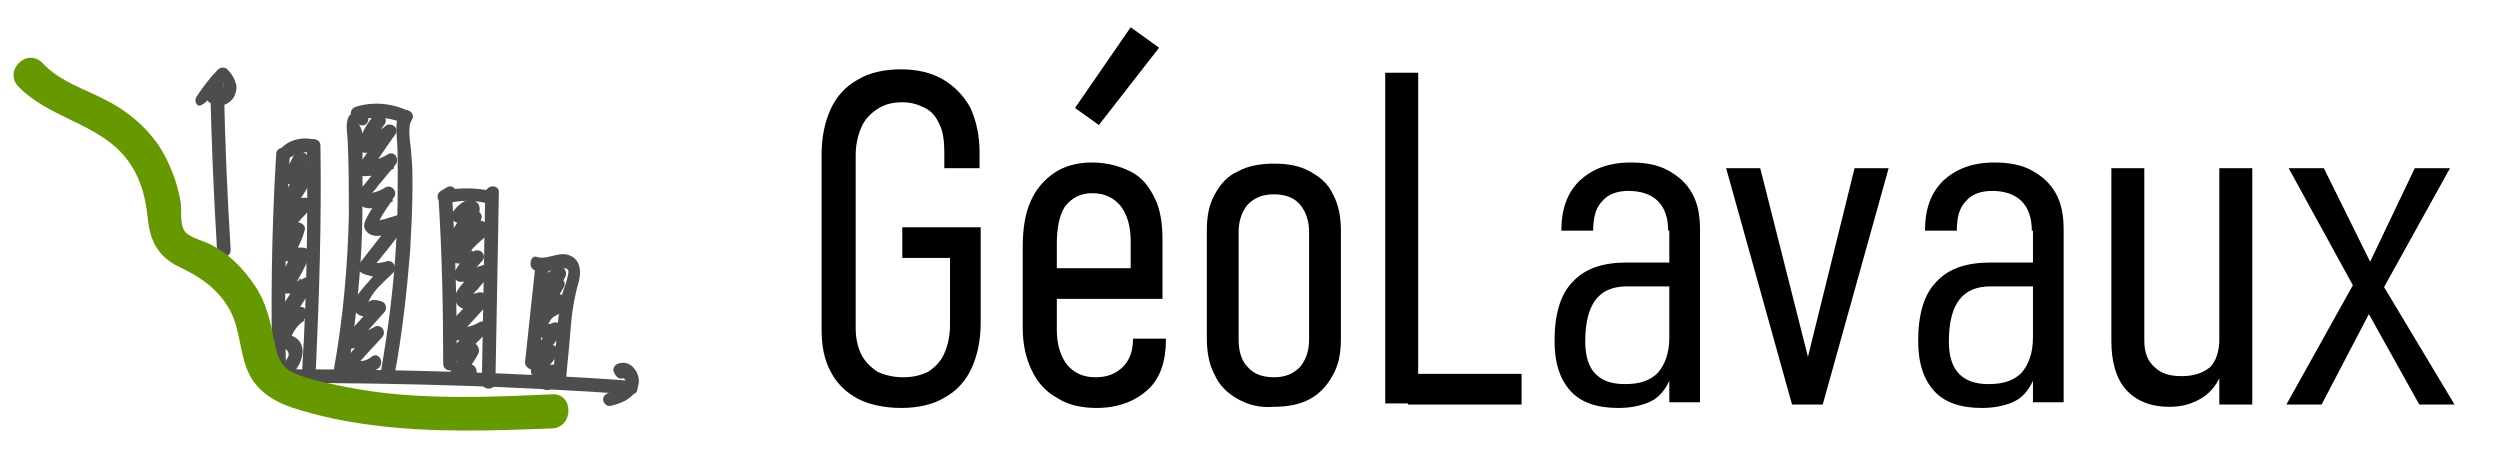
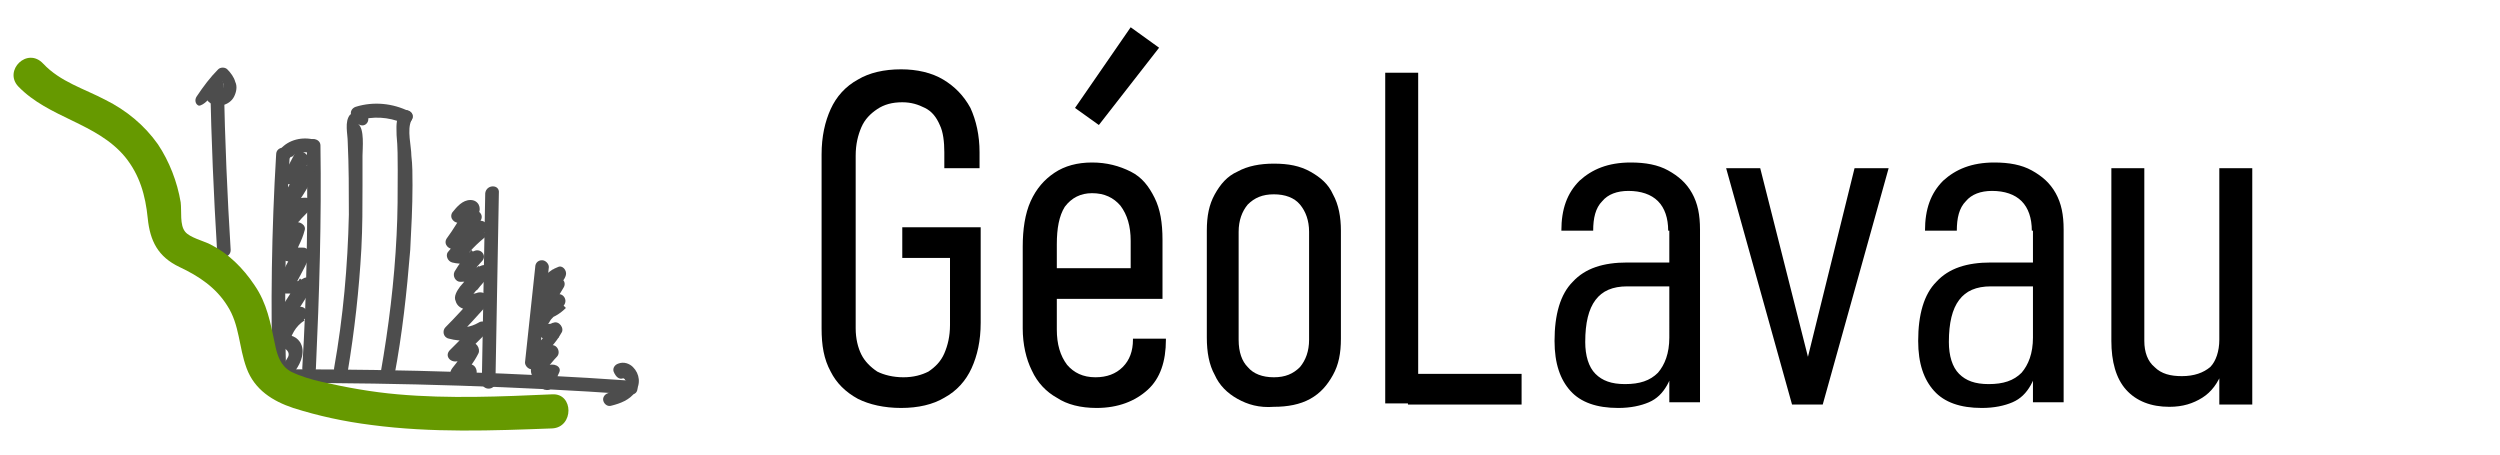
<svg xmlns="http://www.w3.org/2000/svg" viewBox="0 0 220 40">
  <g fill="#4d4d4d">
    <path d="M18.5,7.5c0.1,4.8,0.3,9.6,0.6,14.5c0,0.8,1.2,0.8,1.2,0c-0.3-4.8-0.5-9.6-0.6-14.5C19.7,6.7,18.5,6.7,18.5,7.5L18.5,7.5z" />
    <path d="M25.4,33.7c10,0,20.1,0.3,30.1,1c0.8,0.1,0.8-1.1,0-1.2c-10-0.7-20-1-30.1-1C24.6,32.5,24.6,33.7,25.4,33.7L25.4,33.7z" />
    <path d="M24.3,13.6c-0.4,6.7-0.5,13.3-0.3,20c0,0.8,1.2,0.8,1.2,0c-0.2-6.7-0.1-13.3,0.3-20C25.5,12.8,24.3,12.8,24.3,13.6L24.3,13.6z" />
    <path d="M25.4,14c0,0,0.1-0.1,0.1-0.1c0,0,0,0,0.1-0.1c0,0,0.1-0.1,0,0c-0.1,0.1,0,0,0,0c0,0,0,0,0.1,0c0,0,0.1-0.1,0.1-0.1c0,0,0.1,0,0.1-0.1c0,0,0,0,0.1,0c0.1-0.1-0.1,0,0,0c0.1,0,0.2-0.1,0.3-0.1c0.1,0,0.2,0,0.3-0.1c0,0-0.1,0,0,0c0,0,0,0,0.1,0c0,0,0.1,0,0.1,0c0.1,0,0.2,0,0.3,0c0,0-0.1,0,0,0c0,0,0.1,0,0.1,0c0.1,0,0.1,0,0.2,0c0.3,0.1,0.7-0.1,0.7-0.4c0.1-0.3-0.1-0.6-0.4-0.7c-1.1-0.3-2.3,0-3,0.8c-0.2,0.2-0.2,0.6,0,0.8C24.8,14.3,25.2,14.3,25.4,14L25.4,14z" />
    <path d="M27,12.8c0.1,6.5,0,13.1-0.4,19.6c0,0.8,1.2,0.8,1.2,0c0.3-6.5,0.5-13.1,0.4-19.6C28.2,12.1,27,12,27,12.8L27,12.8z" />
    <path d="M32.1,10c-0.4-0.3-0.9-0.2-1.3,0.1c-0.5,0.6-0.2,1.7-0.2,2.4c0.1,2.1,0.1,4.3,0.1,6.4c-0.1,4.5-0.5,9-1.3,13.5c-0.1,0.8,1,1.1,1.2,0.3c0.6-3.6,1-7.2,1.2-10.8c0.1-1.9,0.1-3.7,0.1-5.6c0-0.9,0-1.7,0-2.6c0-0.6,0.2-2.4-0.4-2.8C32.2,11.4,32.8,10.4,32.1,10L32.1,10z" />
    <path d="M31.6,10.6c1.2-0.4,2.6-0.3,3.8,0.2c0.3,0.1,0.6,0.1,0.8-0.2c0.2-0.3,0.1-0.7-0.2-0.8c-1.4-0.7-3.1-0.9-4.7-0.4c-0.3,0.1-0.5,0.4-0.4,0.7C30.9,10.5,31.3,10.7,31.6,10.6L31.6,10.6z" />
    <path d="M35.2,10c-0.4,0.6-0.3,1.2-0.3,1.9c0.1,1,0.1,2.1,0.1,3.1c0,1.9,0,3.8-0.1,5.7c-0.2,4.1-0.7,8.1-1.4,12.1c-0.1,0.8,1,1.1,1.2,0.3c0.7-3.7,1.1-7.4,1.4-11.1c0.1-1.9,0.2-3.8,0.2-5.7c0-0.9,0-1.8-0.1-2.6c0-0.8-0.4-2.3,0-3.1C36.7,9.9,35.6,9.3,35.2,10L35.2,10z" />
-     <path d="M38.6,17.6C38.9,22.4,39,27.2,39,32c0,0.8,1.2,0.8,1.2,0c0-4.8-0.1-9.6-0.4-14.5C39.8,16.8,38.6,16.8,38.6,17.6L38.6,17.6z" />
-     <path d="M39.3,16.5c-0.2,0.1-0.3,0.2-0.5,0.3c-0.6,0.4-0.2,1.2,0.5,1.1c1.2-0.3,2.4-0.3,3.6,0c0.3,0.1,0.7-0.1,0.7-0.4c0.1-0.3-0.1-0.7-0.4-0.7c-1.4-0.3-2.9-0.3-4.3,0c0.2,0.4,0.3,0.7,0.5,1.1c0.2-0.1,0.3-0.2,0.5-0.3c0.3-0.2,0.4-0.5,0.2-0.8C40,16.4,39.6,16.3,39.3,16.5L39.3,16.5z" />
    <path d="M42.7,17c-0.1,5.5-0.2,11.1-0.3,16.6c0,0.8,1.2,0.8,1.2,0c0.1-5.5,0.2-11.1,0.3-16.6C44,16.2,42.8,16.2,42.7,17L42.7,17z" />
    <path d="M47.1,23.5c-0.3,2.8-0.6,5.6-0.9,8.4c0,0.3,0.3,0.6,0.6,0.6c0.4,0,0.6-0.3,0.6-0.6c0.3-2.8,0.6-5.6,0.9-8.4c0-0.3-0.3-0.6-0.6-0.6C47.3,22.9,47.1,23.2,47.1,23.5L47.1,23.5z" />
-     <path d="M47.1,23.8c0.8,0.3,1.6-0.1,2.4-0.2c0.4,0,0.6,0.1,0.5,0.5c-0.1,0.6-0.3,1.1-0.5,1.7c-0.3,1.2-0.4,2.5-0.5,3.7c-0.1,1.4-0.3,2.8-0.4,4.1c-0.1,0.8,1.1,0.8,1.2,0c0.1-1.5,0.3-3,0.4-4.5c0.1-1.4,0.3-2.8,0.7-4.2c0.3-1,0.2-2.2-1-2.5c-0.9-0.2-1.8,0.5-2.7,0.2C46.7,22.4,46.4,23.6,47.1,23.8L47.1,23.8z" />
    <path d="M25.9,13.6c-0.3,0.6-0.6,1.1-0.9,1.7c-0.2,0.5,0.3,1.2,0.8,0.8c0.3-0.2,0.6-0.3,1-0.4c-0.2-0.3-0.3-0.6-0.5-0.9c-0.6,1.1-1.2,2.2-2,3.2c-0.2,0.3-0.2,0.6,0,0.8c0.3,0.3,0.6,0.4,1,0.3c0.5-0.1,1-0.7,1.4-0.7c-0.1-0.3-0.3-0.7-0.4-1c-0.5,0.5-1,1.1-1.5,1.6c-0.3,0.3-0.5,0.6-0.4,1c0.1,1.1,1.4,1,2,0.5c-0.3-0.2-0.6-0.5-0.9-0.7c-0.3,0.7-1.2,2.1-0.8,2.8c0.1,0.2,0.4,0.4,0.7,0.4c0.3,0,0.7-0.3,1-0.3c-0.1-0.3-0.2-0.6-0.4-0.9c-0.5,1-1.1,2-1.6,3.1c-0.2,0.3,0,0.8,0.4,0.9c0.9,0.1,1.7,0,2.4-0.5c-0.3-0.3-0.5-0.5-0.8-0.8c-0.7,1.1-1.4,2.2-2.1,3.3c-0.3,0.4,0.1,0.9,0.5,0.9c0.8,0,1.4-0.2,2.1-0.7c0.5-0.4-0.2-1.3-0.7-0.9c-1,0.7-1.7,1.7-2,2.9c-0.1,0.5,0.4,1,0.9,0.7c0.3,0.2,0.4,0.5,0.2,0.8c-0.1,0.2-0.2,0.3-0.3,0.5c-0.4,0.7,0.6,1.3,1,0.6c0.5-0.7,0.9-1.7,0.4-2.5c-0.4-0.6-1.2-0.8-1.9-0.4c0.3,0.2,0.6,0.5,0.9,0.7c0.2-0.9,0.6-1.7,1.4-2.2c-0.2-0.3-0.5-0.6-0.7-0.9c-0.4,0.3-0.7,0.4-1.2,0.4c0.2,0.3,0.3,0.6,0.5,0.9c0.7-1.1,1.4-2.2,2.1-3.3c0.3-0.5-0.3-1.1-0.8-0.8c-0.5,0.3-1,0.4-1.5,0.4c0.1,0.3,0.2,0.6,0.4,0.9c0.5-1,1.1-2,1.6-3.1c0.2-0.3,0-0.8-0.4-0.9c-0.1,0-1.1-0.1-1.1,0.2c0.2,0.4,0.3,0.4,0.4,0.1c0.1-0.2,0.1-0.3,0.2-0.5c0.2-0.4,0.4-0.9,0.5-1.3c0.2-0.5-0.5-0.9-0.9-0.7c-0.1,0.1-0.4,0.3-0.2,0.5c0,0,0.5-0.6,0.6-0.6c0.3-0.4,0.7-0.7,1-1.1c0.4-0.4,0.1-1-0.4-1c-0.3,0-0.5,0-0.8,0.2c-0.1,0-0.7,0.6-0.7,0.5c0,0.3,0,0.6,0,0.8c0.9-1.1,1.6-2.2,2.2-3.4c0.2-0.4,0-0.9-0.5-0.9c-0.6,0-1.1,0.1-1.6,0.5c0.3,0.3,0.5,0.5,0.8,0.8c0.3-0.6,0.6-1.1,0.9-1.7C27.3,13.6,26.3,12.9,25.9,13.6L25.9,13.6z" />
-     <path d="M32.9,10.1c-0.6,0.8-1.1,1.6-1.4,2.6c-0.2,0.5,0.5,0.9,0.9,0.7c0.8-0.4,1.6-0.9,2.3-1.4c-0.3-0.2-0.6-0.5-0.9-0.7c-0.8,1.1-1.5,2.2-2.3,3.3c-0.3,0.4,0.1,0.9,0.5,0.9c1,0,1.9-0.2,2.7-0.7c-0.2-0.3-0.5-0.6-0.7-0.9c-0.6,0.8-1.3,1.5-1.9,2.3c-0.4,0.4-0.8,0.9-0.6,1.5c0.5,1.2,2.3,0.4,3.1,0c-0.3-0.3-0.5-0.5-0.8-0.8c-0.5,0.7-1.1,1.4-1.5,2.2c-0.2,0.4-0.4,0.8-0.1,1.2c0.7,1,2.5,0.1,3.3-0.2c-0.2-0.3-0.4-0.7-0.6-1c-1.1,1.3-2.2,2.7-3.2,4c-0.3,0.4-0.2,0.8,0.3,1c0.8,0.3,1.6,0.4,2.4,0.1c-0.2-0.3-0.4-0.7-0.6-1c-0.6,0.7-1.3,1.5-1.9,2.2c-0.3,0.4-0.8,0.9-0.8,1.5c0,0.4,0.3,0.8,0.7,0.9c0.5,0.2,1-0.2,1.5-0.1c-0.1-0.3-0.2-0.7-0.3-1c-0.9,1-1.8,2-2.7,3c-0.3,0.4-0.1,1.1,0.4,1c1-0.1,1.9-0.4,2.8-0.9c-0.2-0.3-0.5-0.6-0.7-0.9c-0.9,0.9-1.7,1.9-2.5,2.8c-0.2,0.3-0.2,0.8,0.1,0.9c1,0.5,2,0.5,2.9-0.2c0.6-0.5,0-1.5-0.6-1c-0.5,0.4-1.1,0.5-1.7,0.2c0,0.3,0.1,0.6,0.1,0.9c0.8-1,1.7-1.9,2.5-2.8c0.5-0.5-0.1-1.3-0.7-0.9c-0.7,0.4-1.4,0.7-2.2,0.7c0.1,0.3,0.3,0.7,0.4,1c0.9-1,1.8-2,2.7-3c0.3-0.3,0.2-0.9-0.3-1c-0.3-0.1-0.5-0.1-0.7-0.1c-0.4,0.1-0.5,0.3-0.3,0c0.4-0.9,1.4-1.7,2.1-2.4c0.4-0.4,0-1.2-0.6-1c-0.6,0.2-1.2,0.2-1.8-0.1c0.1,0.3,0.2,0.7,0.3,1c1.1-1.3,2.2-2.7,3.2-4c0.3-0.4,0-1.2-0.6-1c-0.3,0.1-0.7,0.2-1,0.3c-0.2,0.1-0.5,0.1-0.7,0.2c-0.1,0.3-0.1,0.3,0,0c0.3-0.7,0.9-1.4,1.3-2.1c0.3-0.5-0.3-1.1-0.8-0.8c-0.1,0.1-1.1,0.6-1.3,0.4c0.2,0.2,0.6-0.5,0.7-0.6c0.5-0.6,1-1.2,1.5-1.8c0.4-0.5-0.1-1.3-0.7-0.9c-0.7,0.4-1.3,0.6-2.1,0.6c0.2,0.3,0.3,0.6,0.5,0.9c0.8-1.1,1.5-2.2,2.3-3.3c0.4-0.6-0.5-1.1-0.9-0.7c-0.6,0.5-1.3,0.9-2.1,1.2c0.3,0.2,0.6,0.5,0.9,0.7c0.3-0.7,0.6-1.4,1.1-2C34.3,10.4,33.4,9.5,32.9,10.1L32.9,10.1z" />
    <path d="M41.5,19.1c0,0,0.1,0,0.1,0c0.2,0,0.4-0.1,0.5-0.3c0.3-0.5,0-1.2-0.7-1.2c-0.7,0-1.2,0.6-1.6,1.1c-0.3,0.5,0.2,1,0.7,0.9c0.4-0.1,0.8-0.2,1.2-0.3c-0.2-0.3-0.5-0.6-0.7-0.9c-0.6,0.9-1.1,1.8-1.7,2.6c-0.3,0.5,0.2,1,0.7,0.9c1-0.2,2-0.7,2.7-1.5c0.6-0.6-0.3-1.3-0.8-0.8c-0.9,0.8-1.7,1.6-2.5,2.6c-0.2,0.3,0,0.8,0.4,0.9c0.8,0.2,1.6,0.1,2.4-0.2c-0.2-0.3-0.5-0.6-0.7-0.9c-0.6,0.6-1.1,1.2-1.5,1.9c-0.2,0.4,0.1,0.9,0.5,0.9c0.8,0,1.5-0.2,2.3-0.5c-0.2-0.3-0.5-0.6-0.7-0.9c-0.5,0.6-1.1,1.2-1.6,1.8c-0.3,0.4-0.6,0.9-0.4,1.3c0.1,0.4,0.5,0.7,0.9,0.7c0.4,0,0.9-0.4,1.2-0.3c-0.1-0.3-0.2-0.7-0.3-1c-0.9,1-1.8,2-2.7,2.9c-0.3,0.3-0.2,0.9,0.3,1c1.1,0.3,2.1,0.2,3.1-0.4c-0.2-0.3-0.5-0.6-0.7-0.9c-0.8,0.8-1.5,1.5-2.3,2.3c-0.5,0.5,0,1.1,0.6,1c0.5-0.1,1-0.2,1.5-0.4c-0.2-0.3-0.5-0.6-0.7-0.9c-0.3,0.7-0.7,1.3-1.2,1.9c-0.3,0.4-0.2,0.8,0.3,1c0.5,0.2,1.1,0.2,1.6-0.2c0.6-0.4,0-1.5-0.6-1c-0.2,0.2-0.4,0.2-0.7,0c0.1,0.3,0.2,0.7,0.3,1c0.5-0.7,1-1.3,1.4-2.1c0.2-0.4-0.2-1.1-0.7-0.9c-0.5,0.2-1,0.3-1.5,0.4c0.2,0.3,0.4,0.7,0.6,1c0.8-0.8,1.5-1.5,2.3-2.3c0.5-0.5-0.1-1.3-0.7-0.9c-0.7,0.4-1.4,0.5-2.2,0.3c0.1,0.3,0.2,0.7,0.3,1c0.9-0.9,1.8-1.9,2.7-2.9c0.3-0.4,0.2-0.8-0.3-1c-0.2-0.1-0.5-0.1-0.7,0c-0.1,0-0.7,0.2-0.7,0.3c0.1,0,0.1,0.1,0.2,0.1c0-0.1,0.1-0.1,0.1-0.2c0.2-0.1,0.3-0.4,0.5-0.5c0.3-0.4,0.7-0.8,1-1.2c0.5-0.5-0.1-1.2-0.7-0.9c-0.5,0.2-1.1,0.4-1.7,0.4c0.2,0.3,0.3,0.6,0.5,0.9c0.4-0.6,0.8-1.2,1.3-1.7c0.5-0.5-0.1-1.2-0.7-0.9c-0.5,0.2-1,0.2-1.5,0.1c0.1,0.3,0.2,0.6,0.4,0.9c0.6-0.9,1.4-1.7,2.3-2.4c-0.3-0.3-0.6-0.6-0.8-0.8c-0.6,0.6-1.3,1-2.2,1.2c0.2,0.3,0.5,0.6,0.7,0.9c0.6-0.9,1.1-1.8,1.7-2.6c0.3-0.5-0.2-1-0.7-0.9c-0.4,0.1-0.8,0.2-1.2,0.3c0.2,0.3,0.5,0.6,0.7,0.9c0.1-0.1,0.4-0.6,0.6-0.5c-0.1-0.1-0.3-0.3-0.4-0.4c0,0,0,0.1,0,0.1c0-0.2,0-0.3,0.1-0.5c0,0,0,0.1-0.1,0.1c0.2-0.1,0.3-0.2,0.5-0.3c0,0-0.1,0-0.1,0C40.8,17.9,40.8,19.1,41.5,19.1L41.5,19.1z" />
    <path d="M49.1,25.1c0.3-0.2,0.6-0.5,0.7-0.9c0.1-0.4-0.3-0.9-0.7-0.7c-0.8,0.3-1.4,0.9-1.7,1.7c-0.2,0.5,0.3,0.8,0.7,0.7c0.4-0.1,0.8-0.2,1.2-0.2c-0.2-0.3-0.5-0.6-0.7-0.9c-0.5,0.8-1,1.7-1.5,2.5c-0.3,0.5,0.2,1,0.7,0.9c0.8-0.2,1.4-0.5,2-1.1c-0.3-0.3-0.6-0.6-0.8-0.8c-0.4,0.4-0.7,0.8-1.1,1.3c-0.3,0.3-0.7,0.7-0.7,1.2c0,0.4,0.3,0.8,0.6,1c0.5,0.2,1,0.1,1.4-0.1c-0.2-0.3-0.5-0.6-0.7-0.9c-0.5,0.8-1.1,1.4-1.8,2c-0.4,0.4-0.1,1,0.4,1c0.6,0,1.1-0.1,1.7-0.2c-0.2-0.3-0.4-0.7-0.6-1c-0.4,0.4-0.7,0.8-1.1,1.2c-0.3,0.3-0.5,0.7-0.3,1.2c0.2,0.4,0.6,0.7,1,0.7c0.5,0,0.9-0.3,1.3-0.6c-0.3-0.2-0.7-0.4-1-0.6c-0.2,0.4-0.3,0.7-0.5,1.1c-0.1,0.3,0.1,0.7,0.4,0.7c0.3,0.1,0.6-0.1,0.7-0.4c0.2-0.4,0.3-0.7,0.5-1.1c0.3-0.6-0.6-0.9-1-0.6c0,0-0.4,0.2-0.4,0.2c-0.2,0.5,0.3-0.1,0.4-0.1c0.3-0.3,0.5-0.6,0.8-0.9c0.4-0.4,0-1.2-0.6-1c-0.5,0.2-0.9,0.2-1.4,0.2c0.1,0.3,0.3,0.7,0.4,1c0.8-0.7,1.5-1.4,2-2.3c0.3-0.4-0.2-1.1-0.7-0.9c-0.1,0-0.2,0.1-0.3,0.1c0,0-0.3,0-0.3,0c0,0,0,0.1,0,0.1c0,0,0-0.1,0.1-0.1c0.1,0,0.2-0.3,0.3-0.4c0.4-0.4,0.7-0.8,1.1-1.2c0.5-0.6-0.3-1.4-0.8-0.8c-0.4,0.4-0.9,0.6-1.4,0.8c0.2,0.3,0.5,0.6,0.7,0.9c0.5-0.8,1-1.7,1.5-2.5c0.3-0.5-0.2-1-0.7-0.9c-0.4,0.1-0.8,0.2-1.2,0.2c0.2,0.2,0.5,0.5,0.7,0.7c0.1-0.4,0.5-0.7,0.9-0.9c-0.2-0.2-0.5-0.5-0.7-0.7c0,0.1,0,0.1-0.1,0.2C47.8,24.5,48.4,25.6,49.1,25.1L49.1,25.1z" />
    <path d="M54.8,33.3c0,0,0.1,0,0.1,0C54.8,33.3,54.8,33.3,54.8,33.3C54.9,33.3,54.9,33.3,54.8,33.3C55,33.3,54.7,33.2,54.8,33.3C55,33.3,54.8,33.2,54.8,33.3c0.1,0,0.1,0,0.1,0c0.1,0-0.1-0.1,0,0c0,0,0.1,0.1,0.1,0.1c0.1,0.1-0.1-0.1,0,0c0,0,0,0.1,0.1,0.1c0,0.1,0,0.1,0,0c0,0.1,0.1,0.2,0.1,0.2c0,0.1,0-0.2,0,0c0,0,0,0.1,0,0.1c0,0,0,0,0,0.1c0,0.1,0,0,0-0.1c0,0,0,0.1,0,0.1c0,0.1,0.1-0.1,0,0c0,0,0,0.1-0.1,0.1c0,0,0,0,0,0c0,0.1,0,0,0,0c0,0-0.1,0.1-0.1,0.1c0,0-0.1,0.1-0.1,0.1c0,0,0,0-0.1,0c0.1-0.1,0.1-0.1,0,0c-0.1,0-0.1,0.1-0.2,0.1c-0.1,0.1-0.2,0.1-0.3,0.1c-0.1,0,0,0,0,0c0,0,0,0-0.1,0c0,0-0.1,0-0.1,0c-0.2,0.1-0.4,0.1-0.6,0.2c-0.3,0.1-0.5,0.4-0.4,0.7c0.1,0.3,0.4,0.5,0.7,0.4c0.8-0.2,1.6-0.5,2.1-1.2c0.5-0.7,0.4-1.6-0.2-2.2c-0.3-0.3-0.8-0.5-1.3-0.3c-0.3,0.1-0.5,0.4-0.4,0.7C54.2,33.2,54.5,33.4,54.8,33.3L54.8,33.3z" />
    <path d="M18.2,8.9c0.1-0.2,0.3-0.4,0.4-0.6c0,0,0.1-0.1,0.1-0.1c0,0-0.1,0.1,0,0c0,0,0.1-0.1,0.1-0.1C18.8,8,18.9,7.9,19,7.8c0.3-0.4,0.6-0.7,0.9-1.1c-0.3,0-0.6,0-0.8,0c0.1,0.1,0.2,0.2,0.3,0.3c0,0,0,0,0,0c0,0,0,0,0,0c0,0,0,0.1,0.1,0.1c0,0,0,0.1,0.1,0.1c0,0.1,0,0.1,0,0c0,0.1,0,0.1,0.1,0.2c0,0.1,0-0.1,0,0c0,0,0,0.1,0,0.1c0,0,0,0.1,0,0.1c0,0.1,0-0.1,0,0c0,0.1,0,0.1-0.1,0.2c0,0,0-0.1,0-0.1c0,0,0,0,0,0.1c0,0,0,0,0,0.1c0,0,0.1-0.1,0,0c0,0,0,0-0.1,0.1c-0.1,0.1,0.1-0.1,0,0c0,0-0.1,0-0.1,0c-0.1,0.1,0.1,0,0,0c0,0-0.1,0-0.1,0c0,0-0.1,0,0,0c0.1,0,0,0,0,0c0,0-0.1,0-0.1,0c-0.1,0,0.1,0,0,0c0,0-0.1,0-0.1,0c-0.1,0,0.1,0.1,0,0c0,0-0.1,0-0.1,0c0,0,0,0,0.1,0.1c0,0,0,0,0,0c-0.2-0.2-0.6-0.2-0.8,0c-0.2,0.2-0.2,0.6,0,0.8c0.7,0.7,1.9,0.4,2.3-0.4c0.2-0.4,0.3-0.9,0.1-1.3c-0.1-0.4-0.4-0.8-0.7-1.1c-0.2-0.2-0.6-0.2-0.8,0c-0.7,0.7-1.3,1.5-1.9,2.4c-0.2,0.3-0.1,0.7,0.2,0.8C17.7,9.3,18,9.1,18.2,8.9L18.2,8.9z" />
  </g>
  <path fill="#669900" d="M1.6,7.6c2.7,2.8,6.9,3.2,9.4,6.2c1.3,1.6,1.8,3.4,2,5.4c0.2,2,0.9,3.4,2.8,4.3c1.7,0.8,3.2,1.8,4.2,3.4c1.1,1.7,1,3.6,1.7,5.5c0.7,1.9,2.3,2.9,4.1,3.5c2.2,0.7,4.5,1.2,6.9,1.5c5.3,0.7,10.6,0.5,15.9,0.3c1.9-0.1,1.9-3.1,0-3c-4.5,0.2-9.1,0.4-13.6,0c-2.3-0.2-4.5-0.6-6.7-1.1c-0.9-0.2-1.9-0.5-2.7-0.9c-0.9-0.5-1.2-1.4-1.4-2.4c-0.4-1.9-0.7-3.6-1.8-5.2c-1-1.5-2.3-2.8-3.9-3.6c-0.6-0.3-1.8-0.6-2.2-1.1c-0.5-0.6-0.3-1.8-0.4-2.6c-0.3-1.8-1-3.6-2-5.1c-1.2-1.7-2.8-3-4.6-3.9c-1.9-1-4-1.6-5.5-3.2C2.4,4.1,0.3,6.2,1.6,7.6L1.6,7.6z" />
  <path d="M86.3,19.9v8.5c0,1.6-0.3,2.9-0.8,4c-0.5,1.1-1.3,2-2.4,2.6c-1,0.6-2.3,0.9-3.8,0.9c-1.5,0-2.8-0.3-3.8-0.8c-1.1-0.6-1.9-1.4-2.4-2.4c-0.6-1.1-0.8-2.3-0.8-3.8V13.6c0-1.6,0.3-2.9,0.8-4c0.5-1.1,1.3-2,2.4-2.6c1-0.6,2.3-0.9,3.8-0.9c1.4,0,2.7,0.3,3.7,0.9c1,0.6,1.8,1.4,2.4,2.5c0.5,1.1,0.8,2.4,0.8,3.9v1.4h-3.1v-1.4c0-0.9-0.1-1.8-0.4-2.4c-0.3-0.7-0.7-1.2-1.3-1.5c-0.6-0.3-1.2-0.5-2-0.5c-0.9,0-1.6,0.2-2.2,0.6c-0.6,0.4-1.1,0.9-1.4,1.6c-0.3,0.7-0.5,1.5-0.5,2.5v15.2c0,0.9,0.2,1.7,0.5,2.3c0.3,0.6,0.8,1.1,1.4,1.5c0.6,0.3,1.4,0.5,2.3,0.5c0.9,0,1.6-0.2,2.2-0.5c0.6-0.4,1.1-0.9,1.4-1.6c0.3-0.7,0.5-1.5,0.5-2.5v-5.9h-4.2v-2.7H86.3z" />
  <path d="M93,35c-0.9-0.5-1.7-1.3-2.2-2.4c-0.5-1-0.8-2.3-0.8-3.7v-7.2c0-1.5,0.2-2.9,0.7-4c0.5-1.1,1.2-1.9,2.1-2.5c0.9-0.6,2-0.9,3.3-0.9c1.3,0,2.4,0.3,3.4,0.8s1.6,1.3,2.1,2.3c0.5,1,0.7,2.2,0.7,3.7v5.2H91.8v-2.7h7.7v-2.4c0-1.3-0.3-2.3-0.9-3.1c-0.6-0.7-1.4-1.1-2.5-1.1c-1,0-1.8,0.4-2.4,1.2C93.2,19,93,20.1,93,21.5V29c0,1.3,0.3,2.3,0.9,3.1c0.6,0.7,1.4,1.1,2.5,1.1c1,0,1.8-0.3,2.4-0.9c0.6-0.6,0.9-1.4,0.9-2.4v-0.1h2.9v0.1c0,1.9-0.5,3.4-1.6,4.4c-1.1,1-2.6,1.6-4.5,1.6C95.1,35.9,93.9,35.6,93,35z M94.6,9.5l4.9-7.1l2.5,1.8L96.7,11L94.6,9.5z" />
  <path d="M108.9,35.1c-0.9-0.5-1.6-1.2-2-2.1c-0.5-0.9-0.7-2-0.7-3.3v-9.4c0-1.3,0.2-2.3,0.7-3.2c0.5-0.9,1.1-1.6,2-2c0.9-0.5,2-0.7,3.2-0.7c1.3,0,2.3,0.2,3.2,0.7c0.9,0.5,1.6,1.1,2,2c0.5,0.9,0.7,2,0.7,3.2v9.5c0,1.3-0.2,2.3-0.7,3.2c-0.5,0.9-1.1,1.6-2,2.1c-0.9,0.5-2,0.7-3.2,0.7C110.8,35.9,109.8,35.6,108.9,35.1z M114.4,32.3c0.5-0.6,0.8-1.4,0.8-2.4v-9.5c0-1-0.3-1.8-0.8-2.4c-0.5-0.6-1.3-0.9-2.3-0.9c-1,0-1.7,0.3-2.3,0.9c-0.5,0.6-0.8,1.4-0.8,2.4v9.5c0,1.1,0.3,1.9,0.8,2.4c0.5,0.6,1.3,0.9,2.3,0.9C113.1,33.2,113.8,32.9,114.4,32.3z" />
  <path d="M121.9,6.4h2.9v29.1h-2.9V6.4z M123.9,32.9h10v2.7h-10V32.9z" />
  <path d="M138.2,34.4c-0.9-1-1.4-2.4-1.4-4.4c0-2.3,0.5-4.1,1.6-5.2c1.1-1.2,2.7-1.7,4.8-1.7h3.7l0.3,2.1h-4c-1.3,0-2.2,0.4-2.8,1.2c-0.6,0.8-0.9,2-0.9,3.7c0,1.2,0.3,2.2,0.9,2.8c0.6,0.6,1.4,0.9,2.6,0.9c1.3,0,2.2-0.3,2.9-1c0.6-0.7,1-1.7,1-3.1l0.4,1.7c0,1-0.2,1.8-0.6,2.5c-0.4,0.7-0.9,1.2-1.6,1.5c-0.7,0.3-1.6,0.5-2.7,0.5C140.5,35.9,139.1,35.4,138.2,34.4z M146.8,20.3c0-1.1-0.3-2-0.9-2.6c-0.6-0.6-1.5-0.9-2.6-0.9c-1,0-1.8,0.3-2.3,0.9c-0.6,0.6-0.8,1.5-0.8,2.6h-2.8c0-1.9,0.5-3.3,1.6-4.4c1.1-1,2.5-1.6,4.5-1.6c1.3,0,2.4,0.2,3.3,0.7c0.9,0.5,1.6,1.1,2.1,2s0.7,1.9,0.7,3.2v15.2h-2.7V20.3z" />
  <path d="M163.2,14.8h3l-5.8,20.8h-2.7l-5.8-20.8h3l4.2,16.6L163.2,14.8z" />
  <path d="M170.2,34.4c-0.9-1-1.4-2.4-1.4-4.4c0-2.3,0.5-4.1,1.6-5.2c1.1-1.2,2.7-1.7,4.8-1.7h3.7l0.3,2.1h-4c-1.3,0-2.2,0.4-2.8,1.2c-0.6,0.8-0.9,2-0.9,3.7c0,1.2,0.3,2.2,0.9,2.8c0.6,0.6,1.4,0.9,2.6,0.9c1.3,0,2.2-0.3,2.9-1c0.6-0.7,1-1.7,1-3.1l0.4,1.7c0,1-0.2,1.8-0.6,2.5c-0.4,0.7-0.9,1.2-1.6,1.5c-0.7,0.3-1.6,0.5-2.7,0.5C172.5,35.9,171.1,35.4,170.2,34.4z M178.8,20.3c0-1.1-0.3-2-0.9-2.6c-0.6-0.6-1.5-0.9-2.6-0.9c-1,0-1.8,0.3-2.3,0.9c-0.6,0.6-0.8,1.5-0.8,2.6h-2.8c0-1.9,0.5-3.3,1.6-4.4c1.1-1,2.5-1.6,4.5-1.6c1.3,0,2.4,0.2,3.3,0.7c0.9,0.5,1.6,1.1,2.1,2s0.7,1.9,0.7,3.2v15.2h-2.7V20.3z" />
  <path d="M188.7,30c0,1,0.3,1.8,0.9,2.3c0.6,0.6,1.4,0.8,2.4,0.8c1.1,0,1.9-0.3,2.5-0.8c0.5-0.5,0.8-1.4,0.8-2.4l0.3,2.7c-0.4,1.1-1,1.9-1.8,2.4c-0.8,0.5-1.7,0.8-2.9,0.8c-1.6,0-2.9-0.5-3.8-1.5c-0.9-1-1.3-2.5-1.3-4.3V14.8h2.9V30z M195.3,14.8h2.9v20.8h-2.9V14.8z" />
-   <path d="M207.5,24.3l1.4,2.5l-4.6,8.8h-3.1L207.5,24.3z M207.6,26.1l-6.2-11.3h3.1l4.6,9.3l6.9,11.5h-3.1L207.6,26.1z M208.3,23.6l4.2-8.8h3.1l-6.1,11L208.3,23.6z" />
</svg>